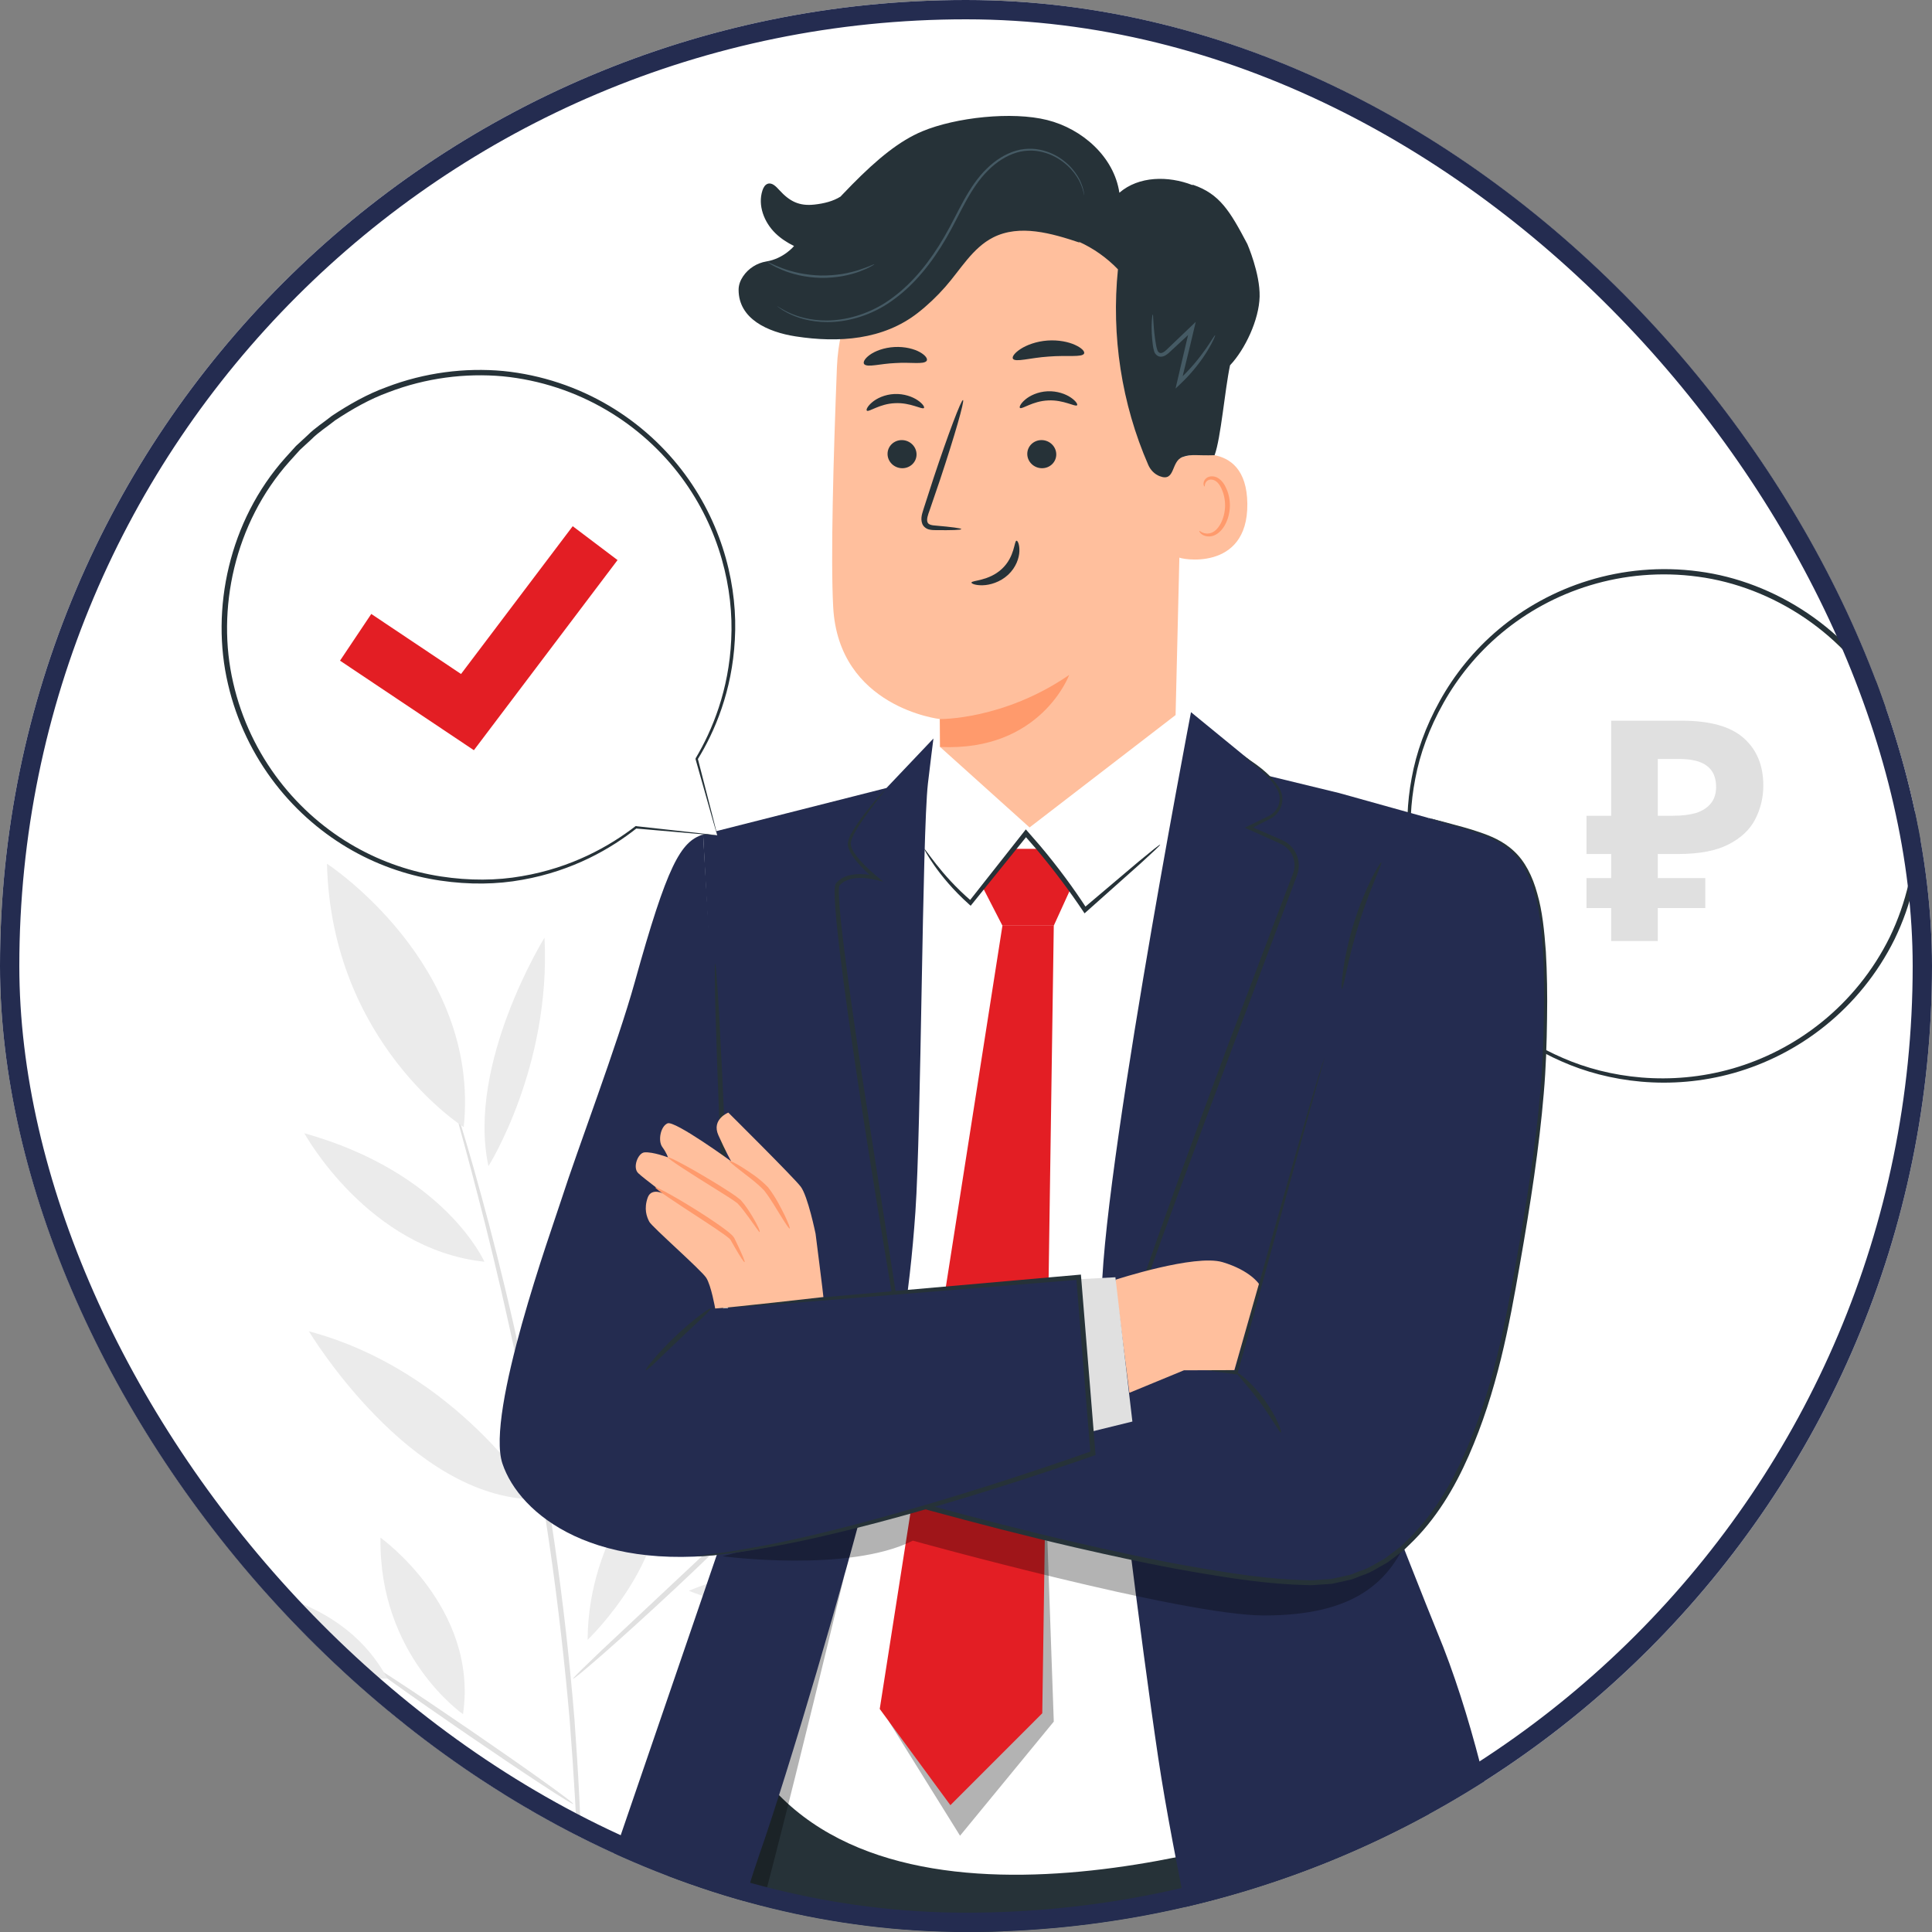
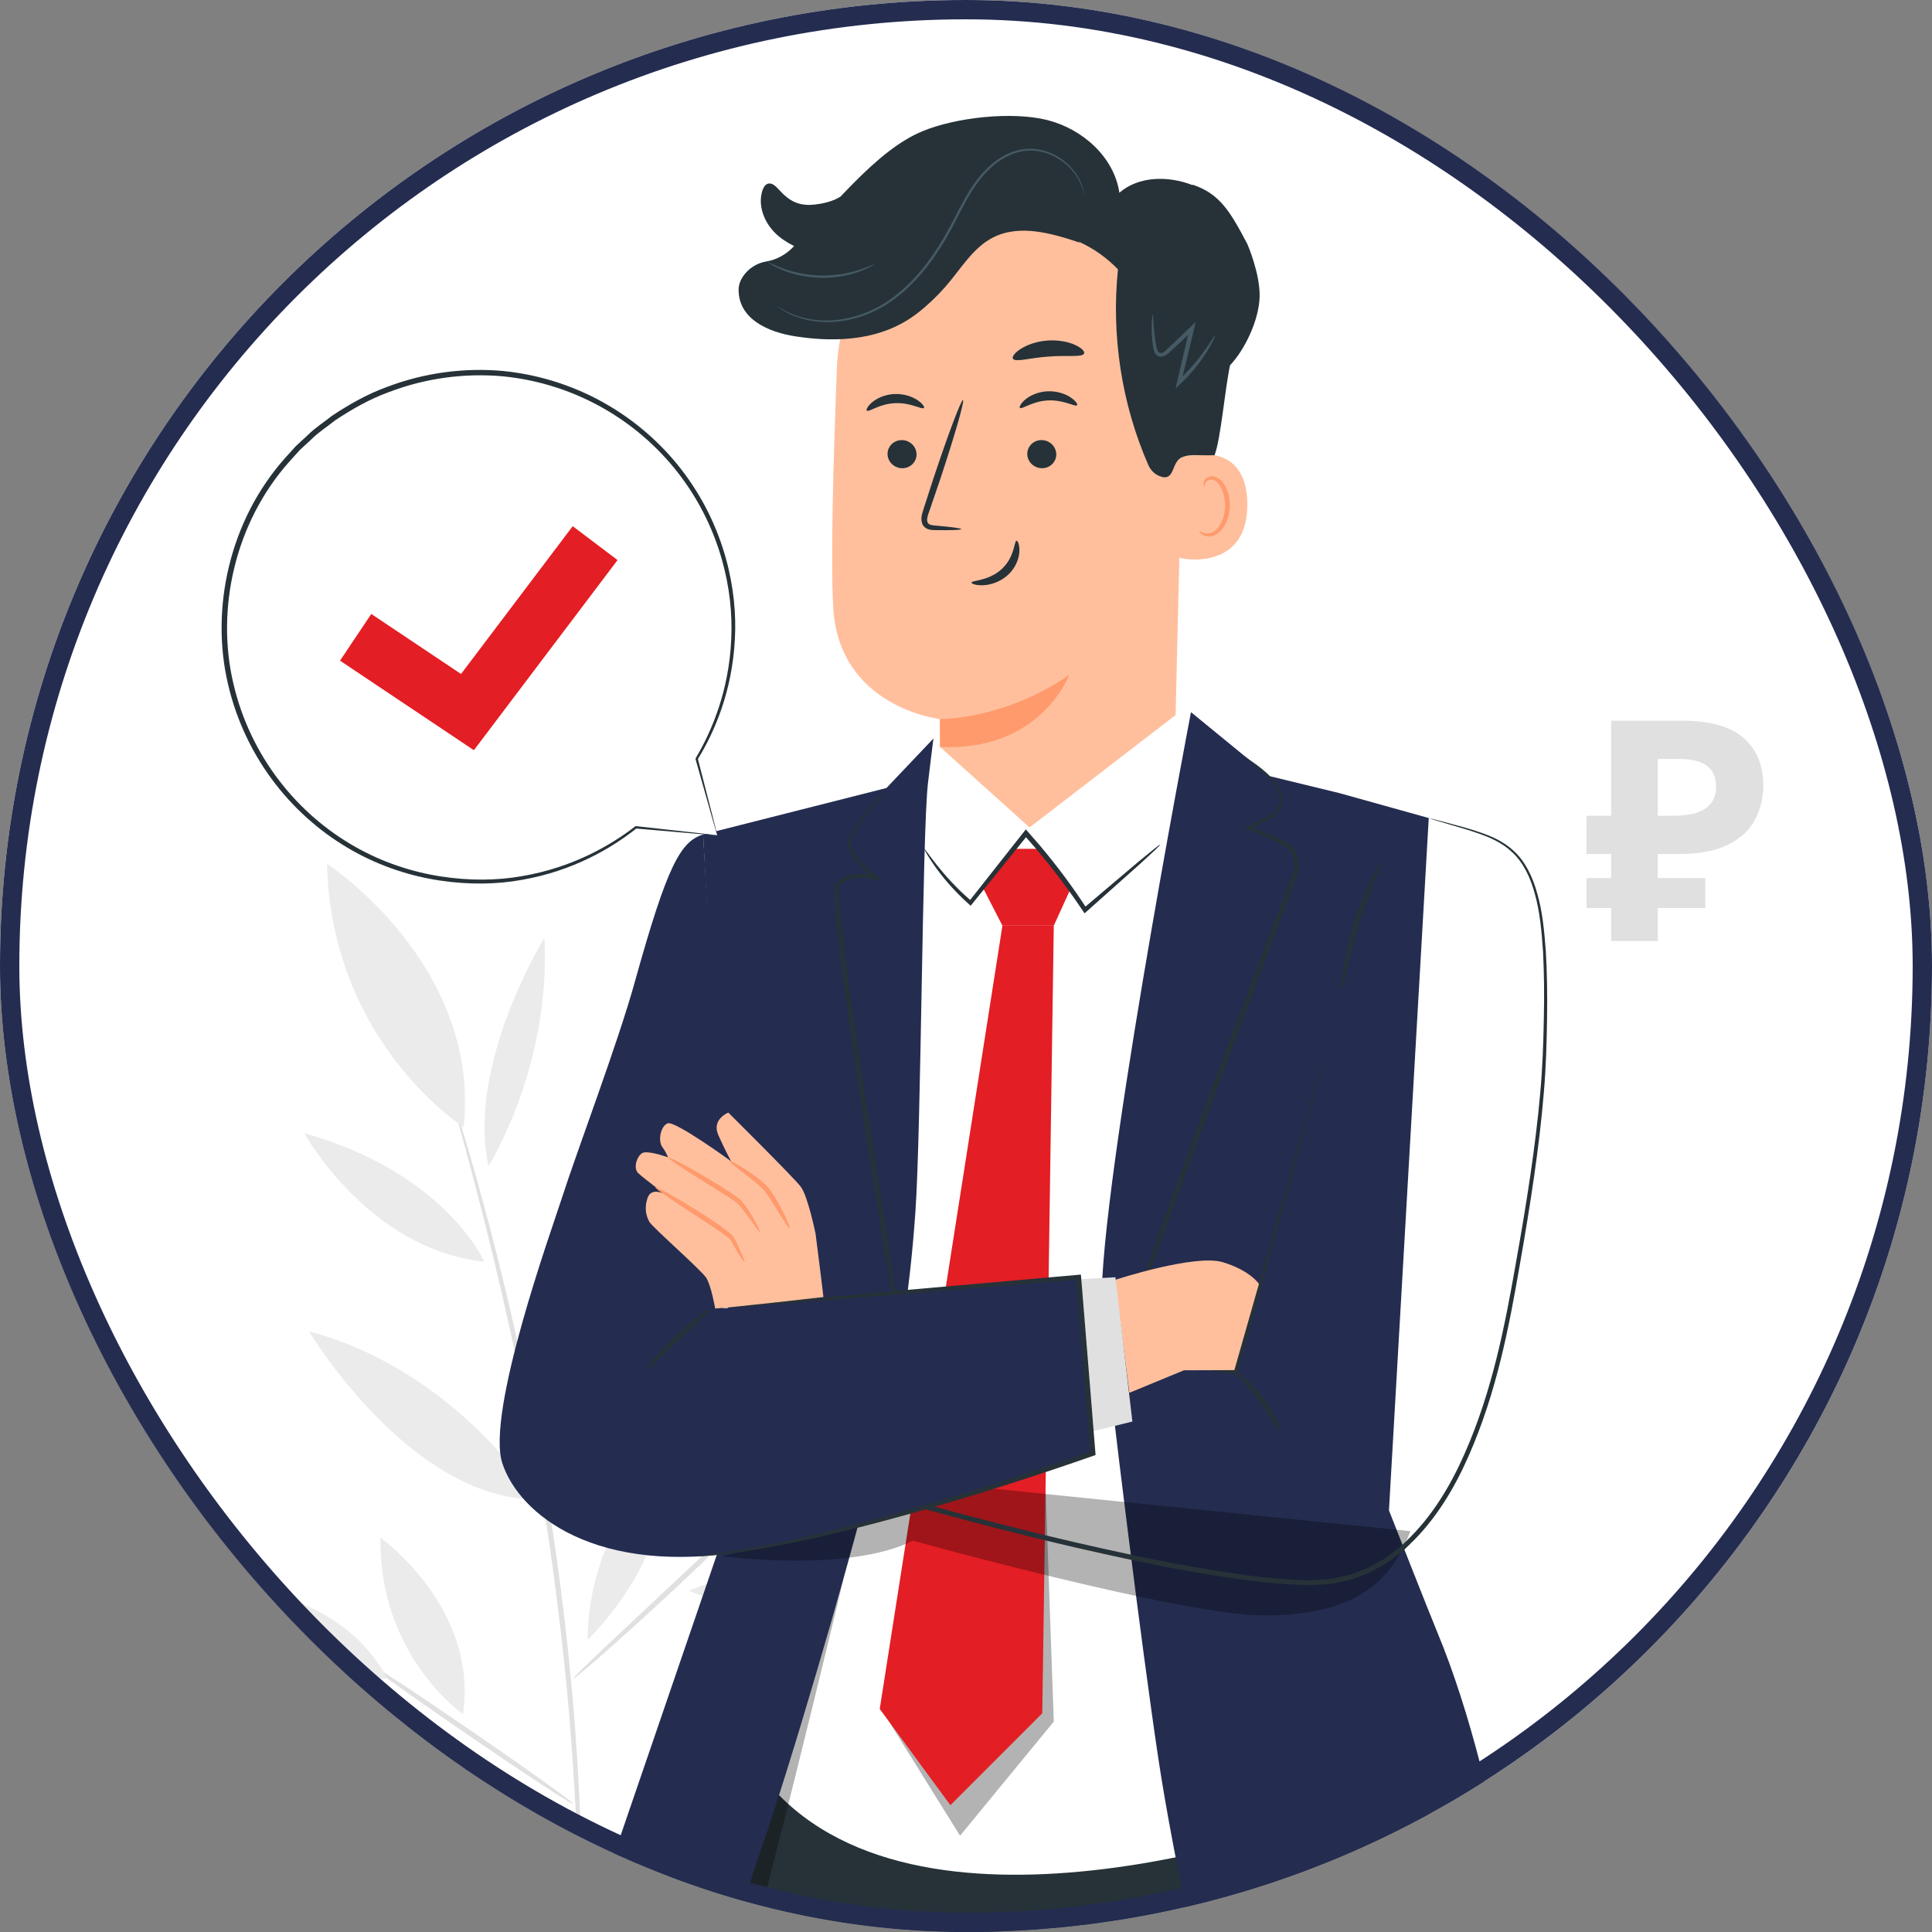
<svg xmlns="http://www.w3.org/2000/svg" width="200" height="200" viewBox="0 0 200 200" fill="none">
  <rect x="0" y="0" width="200" height="200" fill="#808080" stroke="none" />
  <g clip-path="url(#clip0_52_97896)">
    <rect width="200" height="200" rx="100" fill="white" />
    <path d="M60.829 169.753C60.892 158.815 68.047 151.824 68.047 151.824C70.229 160.82 60.829 169.753 60.829 169.753Z" fill="#EBEBEB" />
    <path d="M71.308 164.678C81.364 160.373 90.628 164.144 90.628 164.144C83.252 169.733 71.308 164.678 71.308 164.678Z" fill="#EBEBEB" />
    <path d="M72.501 158.847C70.754 150.394 75.129 143.831 75.129 143.831C78.292 150.421 72.501 158.847 72.501 158.847Z" fill="#EBEBEB" />
    <path d="M31.979 137.817C47.297 141.894 55.514 155.212 55.514 155.212C42.422 155.22 31.979 137.817 31.979 137.817Z" fill="#EBEBEB" />
    <path d="M56.445 144.093C55.648 127.582 71.786 108.895 71.786 108.895C69.348 129.397 56.445 144.093 56.445 144.093Z" fill="#EBEBEB" />
    <path d="M56.366 97.071C57.051 110.461 50.564 120.72 50.564 120.72C48.285 110.1 56.366 97.071 56.366 97.071Z" fill="#EBEBEB" />
    <path d="M50.144 130.615C38.072 129.32 31.505 117.311 31.505 117.311C46.104 121.4 50.144 130.615 50.144 130.615Z" fill="#EBEBEB" />
    <path d="M24.106 181.093C33.331 175.215 43.085 177.438 43.085 177.438C36.711 184.147 24.106 181.093 24.106 181.093Z" fill="#EBEBEB" />
    <path d="M55.387 186.512C53.099 192.822 47.275 195.649 47.275 195.649C47.792 190.08 55.387 186.512 55.387 186.512Z" fill="#EBEBEB" />
    <path d="M53.835 184.735C46.969 188.961 39.398 187.312 39.398 187.312C44.046 182.468 53.835 184.735 53.835 184.735Z" fill="#EBEBEB" />
    <path d="M60.007 206.96C59.998 206.96 59.989 206.876 59.983 206.714C59.98 206.52 59.974 206.282 59.968 205.994C59.967 205.315 59.965 204.393 59.962 203.227C59.974 202.026 59.974 200.556 59.938 198.851C59.91 197.145 59.906 195.202 59.815 193.058C59.712 188.765 59.407 183.661 58.968 178.002C58.476 172.348 57.791 166.145 56.846 159.664C54.938 146.697 52.332 135.107 50.236 126.781C49.181 122.619 48.291 119.259 47.641 116.946C47.338 115.821 47.096 114.929 46.92 114.274C46.849 113.994 46.793 113.765 46.746 113.575C46.709 113.416 46.695 113.334 46.705 113.332C46.713 113.329 46.746 113.406 46.8 113.559C46.861 113.744 46.935 113.968 47.026 114.242C47.227 114.891 47.5 115.773 47.845 116.886C48.556 119.182 49.505 122.529 50.608 126.684C52.801 134.994 55.472 146.591 57.382 159.584C58.329 166.076 59.002 172.294 59.467 177.961C59.879 183.632 60.145 188.747 60.2 193.047C60.266 195.196 60.243 197.141 60.242 198.849C60.249 200.558 60.219 202.028 60.175 203.229C60.135 204.395 60.102 205.318 60.079 205.996C60.063 206.285 60.05 206.521 60.04 206.715C60.027 206.878 60.016 206.961 60.007 206.96Z" fill="#E0E0E0" />
    <path d="M37.852 172.012C37.937 171.888 42.815 175.086 48.748 179.153C54.684 183.221 59.425 186.618 59.34 186.741C59.255 186.865 54.378 183.667 48.442 179.599C42.508 175.533 37.767 172.135 37.852 172.012Z" fill="#E0E0E0" />
    <path d="M59.34 173.771C59.315 173.742 59.584 173.453 60.089 172.951C60.688 172.373 61.413 171.675 62.262 170.858C64.218 169.024 66.734 166.664 69.518 164.052C72.302 161.441 74.819 159.081 76.774 157.249C77.633 156.444 78.366 155.756 78.973 155.187C79.496 154.705 79.799 154.449 79.826 154.475C79.853 154.501 79.601 154.806 79.122 155.335C78.647 155.867 77.932 156.611 77.042 157.522C75.256 159.341 72.729 161.793 69.888 164.447C67.048 167.101 64.436 169.459 62.521 171.14C61.563 171.98 60.781 172.652 60.232 173.106C59.681 173.561 59.365 173.799 59.34 173.771Z" fill="#E0E0E0" />
    <path d="M22.353 164.187C22.353 164.187 34.828 163.949 40.105 173.769C40.105 173.769 29.463 174.119 22.353 164.187Z" fill="#EBEBEB" />
    <path d="M39.391 159.18C39.391 159.18 49.549 166.425 47.932 177.455C47.932 177.455 39.179 171.393 39.391 159.18Z" fill="#EBEBEB" />
    <path d="M92.894 141.327C92.894 141.327 88.886 155.292 76.151 157.801C76.151 157.801 79.405 145.838 92.894 141.327Z" fill="#EBEBEB" />
    <path d="M33.849 89.412C33.849 89.412 49.765 99.793 48.004 116.68C48.004 116.68 34.301 108.009 33.849 89.412Z" fill="#EBEBEB" />
    <path d="M86.822 181.758C86.844 181.789 86.473 182.084 85.789 182.587C85.101 183.085 84.121 183.827 82.934 184.769C80.556 186.651 77.409 189.429 74.315 192.867C71.228 196.313 68.802 199.74 67.187 202.305C66.378 203.586 65.744 204.64 65.324 205.378C64.897 206.112 64.644 206.511 64.611 206.494C64.578 206.478 64.767 206.046 65.139 205.279C65.504 204.508 66.089 203.421 66.862 202.106C68.404 199.474 70.801 195.98 73.915 192.506C77.035 189.039 80.252 186.281 82.704 184.467C83.928 183.558 84.946 182.859 85.674 182.414C86.393 181.961 86.801 181.727 86.822 181.758Z" fill="#E0E0E0" />
    <path d="M72.972 192.127C70.941 181.38 76.626 173.148 76.626 173.148C78.338 184.984 72.972 192.127 72.972 192.127Z" fill="#EBEBEB" />
    <path d="M83.682 186.288C90.545 182.261 97.575 184.135 97.575 184.135C89.891 188.211 83.682 186.288 83.682 186.288Z" fill="#EBEBEB" />
    <path d="M143.337 101.038L151.502 101.828C154.754 105.967 159.287 109.19 164.795 110.815C177.222 114.482 190.725 108.358 196.131 96.584C202.924 81.795 194.954 64.546 179.287 60.134C166.725 56.597 153.227 63.034 148.039 75.01C145.386 81.133 145.238 87.641 147.084 93.463L147.077 93.451L143.337 101.038Z" fill="white" />
-     <path d="M143.337 101.038C143.337 101.038 143.437 100.861 143.608 100.532C143.789 100.181 144.036 99.7 144.355 99.08C145.011 97.79 145.958 95.924 147.187 93.507L146.974 93.519L146.982 93.531C147.018 93.589 147.093 93.606 147.15 93.57C147.198 93.54 147.218 93.481 147.201 93.429C146.215 90.216 145.505 85.739 146.51 80.604C146.987 78.045 147.964 75.371 149.43 72.767C150.891 70.163 152.899 67.641 155.465 65.511C158.023 63.38 161.134 61.643 164.612 60.591C168.083 59.535 171.92 59.172 175.774 59.699C183.461 60.713 191.182 65.615 195.162 73.228L195.899 74.655L196.499 76.137C196.947 77.106 197.151 78.155 197.482 79.154C197.948 81.205 198.281 83.277 198.256 85.341C198.286 89.463 197.332 93.479 195.632 96.998C193.905 100.509 191.441 103.501 188.605 105.791C185.769 108.089 182.57 109.691 179.358 110.614C172.895 112.467 166.552 111.602 161.798 109.527C156.983 107.464 153.678 104.368 151.597 101.753C151.567 101.738 151.54 101.725 151.511 101.709C148.895 101.487 146.874 101.318 145.474 101.199C144.8 101.144 144.277 101.104 143.893 101.073C143.535 101.045 143.337 101.038 143.337 101.038C143.328 101.043 143.497 101.065 143.839 101.106C144.213 101.149 144.723 101.207 145.38 101.282C146.797 101.437 148.842 101.659 151.49 101.948L151.406 101.903C153.468 104.571 156.779 107.741 161.646 109.871C166.449 112.012 172.896 112.935 179.488 111.076C182.764 110.149 186.03 108.531 188.93 106.195C191.831 103.868 194.352 100.819 196.123 97.237C197.867 93.648 198.848 89.548 198.822 85.335C198.849 83.226 198.512 81.107 198.036 79.012C197.699 77.991 197.489 76.919 197.033 75.928L196.419 74.414L195.667 72.956C191.599 65.175 183.698 60.17 175.848 59.153C171.911 58.622 167.994 59.004 164.458 60.091C160.915 61.175 157.751 62.957 155.154 65.139C152.55 67.322 150.519 69.899 149.049 72.554C147.575 75.211 146.603 77.931 146.137 80.531C145.159 85.749 145.926 90.274 146.967 93.501L147.188 93.399L147.18 93.387C147.145 93.329 147.07 93.312 147.013 93.348C146.993 93.36 146.977 93.38 146.967 93.399C145.782 95.878 144.867 97.791 144.233 99.115C143.941 99.733 143.715 100.212 143.55 100.562C143.4 100.883 143.328 101.043 143.337 101.038Z" fill="#263238" />
    <path d="M166.788 97.416V74.606H174.072C177.011 74.606 179.151 75.203 180.493 76.395C181.856 77.588 182.538 79.228 182.538 81.315C182.538 82.55 182.261 83.711 181.707 84.797C181.153 85.883 180.227 86.757 178.928 87.417C177.65 88.077 175.903 88.407 173.688 88.407H171.612V97.416H166.788ZM164.232 93.998V90.899H176.532V93.998H164.232ZM164.232 88.407V84.446H173.592V88.407H164.232ZM173.209 84.446C174.125 84.446 174.913 84.35 175.573 84.158C176.233 83.945 176.745 83.615 177.107 83.168C177.469 82.721 177.65 82.156 177.65 81.475C177.65 80.495 177.341 79.771 176.723 79.302C176.106 78.812 175.137 78.568 173.816 78.568H171.612V84.446H173.209Z" fill="#E0E0E0" />
    <path d="M72.624 330.233C72.624 330.233 78.64 313.833 79.142 308.877C79.643 303.92 82.046 292.739 83.999 282.47C85.951 272.202 92.885 245.314 92.885 245.314L101.326 179.996L148.171 178.773C148.171 178.773 148.132 209.054 142.913 226.219C138.504 240.722 112.419 293.292 109.911 308.848C107.403 324.404 76.831 385.353 76.831 385.353L54.673 374.227L72.624 330.233Z" fill="#263238" />
    <path d="M63.288 213.65C62.743 214.967 40.039 273.151 40.555 281.789C41.072 290.426 61.194 376.396 61.194 376.396L87.516 367.821C87.516 367.821 84.139 343.434 80.017 322.237C76.131 302.252 76.821 297.762 76.821 297.762C76.821 297.762 71.336 290.863 72.287 291.127C73.238 291.391 75.393 290.941 75.298 289.342C75.202 287.742 74.098 284.919 74.098 284.919L92.907 247.536L108.518 179.493L73.046 181.262L63.288 213.65Z" fill="#263238" />
    <path d="M73.251 88.616L92.495 81.297L97.636 75.291L121.724 72.952L131.751 81.802C131.751 81.802 151.404 86.497 152.309 88.759C153.214 91.022 143.119 152.058 143.119 152.058C143.119 152.058 142.575 185.707 139.634 187.064C136.692 188.422 97.417 202.872 80.646 185.834C80.329 185.511 75.526 109.354 75.299 108.675C75.072 107.997 73.251 88.616 73.251 88.616Z" fill="white" />
    <g opacity="0.3">
      <path d="M92.033 178.221L99.383 190.033L109.087 178.221L108.236 154.027L107.433 159L92.033 178.221Z" fill="black" />
    </g>
    <path d="M103.771 95.823L91.07 176.91L98.385 186.872L107.895 177.358L109.087 95.823H103.771Z" fill="#E31E24" />
    <path d="M101.735 91.864L103.771 95.823H109.087L110.819 92.021L107.596 87.872H104.921L101.95 91.847" fill="#E31E24" />
    <path d="M120.104 87.436C120.121 87.455 119.939 87.646 119.586 87.983C119.166 88.371 118.652 88.846 118.036 89.415C116.605 90.69 114.702 92.385 112.47 94.374L112.272 94.55L112.122 94.326C110.776 92.315 109.128 90.085 107.237 87.849C106.822 87.372 106.413 86.9 106.011 86.437L106.407 86.426C104.251 89.096 102.272 91.548 100.621 93.593L100.483 93.764L100.322 93.62C98.629 92.108 97.461 90.649 96.722 89.597C96.352 89.07 96.087 88.643 95.916 88.348C95.747 88.051 95.669 87.888 95.686 87.877C95.727 87.851 96.124 88.452 96.911 89.456C97.7 90.456 98.899 91.855 100.595 93.306L100.296 93.333C101.924 91.27 103.876 88.796 106.001 86.102L106.194 85.858L106.397 86.091C106.803 86.557 107.216 87.031 107.635 87.512C109.541 89.765 111.186 92.024 112.512 94.068L112.164 94.02C114.446 92.088 116.391 90.442 117.854 89.204C118.504 88.674 119.046 88.232 119.489 87.871C119.873 87.57 120.087 87.417 120.104 87.436Z" fill="#263238" />
    <path d="M123.291 73.723C123.291 73.723 113.143 126.56 114.107 136.036C115.072 145.512 118.153 170.294 119.898 181.963C121.478 192.532 125.084 208.661 126.889 216.489C127.445 218.9 130.288 223.542 132.607 222.852C144.355 219.358 156.054 212.556 158.404 211.252C158.404 211.252 155.809 185.81 148.763 168.907C147.941 166.936 143.785 156.355 143.785 156.355L147.904 84.683L138.645 82.1L131.361 80.33L123.291 73.723Z" fill="#242C50" />
    <path d="M114.795 144.184C114.777 144.182 114.817 143.922 114.91 143.424C114.982 142.919 115.207 142.213 115.452 141.287C115.988 139.451 116.828 136.815 117.939 133.584C120.145 127.116 123.366 118.245 127.012 108.481C128.883 103.531 130.663 98.821 132.28 94.541C132.689 93.475 133.087 92.436 133.474 91.427C133.653 90.921 133.901 90.422 133.978 89.966C134.052 89.492 133.986 89.005 133.793 88.582C133.605 88.157 133.295 87.796 132.922 87.547C132.558 87.311 132.08 87.14 131.665 86.941C130.813 86.558 129.996 86.191 129.217 85.84L128.863 85.681L129.21 85.511C129.957 85.144 130.67 84.795 131.346 84.464C131.983 84.164 132.383 83.551 132.454 82.939C132.546 82.31 132.298 81.766 131.963 81.315C131.647 80.857 131.302 80.478 130.975 80.156C130.316 79.513 129.731 79.091 129.349 78.788C128.954 78.501 128.792 78.271 128.83 78.255C128.843 78.253 128.865 78.308 128.962 78.385C129.058 78.461 129.208 78.569 129.411 78.705C129.812 78.981 130.42 79.379 131.114 80.012C131.459 80.329 131.824 80.708 132.164 81.174C132.512 81.609 132.839 82.264 132.741 82.973C132.676 83.674 132.222 84.399 131.494 84.757C130.823 85.099 130.116 85.459 129.375 85.837L129.367 85.508C130.151 85.848 130.972 86.205 131.829 86.577C132.257 86.778 132.694 86.917 133.154 87.202C133.593 87.489 133.961 87.907 134.187 88.404C134.418 88.899 134.502 89.472 134.419 90.033C134.319 90.612 134.078 91.076 133.904 91.588C133.524 92.6 133.133 93.641 132.731 94.71C131.126 98.993 129.36 103.708 127.503 108.662C123.857 118.424 120.583 127.272 118.29 133.704C117.135 136.917 116.243 139.531 115.649 141.344C115.375 142.256 115.119 142.956 115.015 143.444C114.887 143.931 114.812 144.186 114.795 144.184Z" fill="#263238" />
    <g opacity="0.3">
      <path d="M71.183 212.329C71.183 212.329 74.061 211.441 75.839 207.753C77.617 204.064 87.418 163.051 87.418 163.051L71.183 212.329Z" fill="black" />
    </g>
    <path d="M58.005 208.219C58.005 208.219 64.288 215.542 68.938 214.028C73.587 212.514 75.459 200.984 78.585 192.053C81.711 183.122 87.38 163.767 90.161 152.862C92.942 141.957 94.156 134.173 94.762 125.453C95.367 116.734 95.467 86.385 96.056 81.13C96.232 79.565 96.63 76.45 96.63 76.45L91.767 81.573L72.786 86.385L76.38 154.606L58.005 208.219Z" fill="#242C50" />
    <path d="M91.599 81.802C91.613 81.814 91.448 82.029 91.132 82.435C90.817 82.842 90.346 83.437 89.773 84.226C89.486 84.62 89.176 85.065 88.858 85.562C88.565 86.056 88.176 86.63 88.075 87.243C88.041 87.845 88.538 88.484 89.026 89.054C89.535 89.635 90.145 90.202 90.808 90.747L91.444 91.27L90.637 91.077C89.897 90.9 89.056 90.805 88.248 90.954C87.847 91.031 87.453 91.18 87.142 91.439C87.06 91.499 87 91.582 86.926 91.651C86.874 91.695 86.895 91.708 86.882 91.718L86.858 91.852C86.837 92.057 86.833 92.284 86.838 92.512C86.901 94.349 87.155 96.325 87.404 98.387C87.925 102.516 88.586 107.03 89.296 111.756C90.82 121.543 92.2 130.399 93.209 136.879C93.701 140.051 94.103 142.638 94.391 144.494C94.515 145.354 94.615 146.043 94.69 146.568C94.753 147.043 94.778 147.294 94.76 147.297C94.742 147.3 94.683 147.055 94.586 146.585C94.486 146.064 94.354 145.38 94.19 144.527C93.862 142.678 93.405 140.1 92.844 136.939C91.742 130.525 90.263 121.657 88.78 111.834C88.07 107.105 87.422 102.587 86.924 98.446C86.687 96.372 86.447 94.405 86.399 92.518C86.397 92.28 86.401 92.044 86.43 91.795C86.443 91.727 86.452 91.666 86.471 91.593C86.506 91.5 86.562 91.4 86.603 91.373C86.693 91.286 86.773 91.187 86.873 91.114C87.261 90.8 87.725 90.636 88.173 90.555C89.08 90.403 89.937 90.515 90.74 90.717L90.569 91.046C89.89 90.473 89.285 89.893 88.766 89.281C88.508 88.974 88.267 88.665 88.079 88.327C87.897 87.995 87.725 87.619 87.775 87.217C87.925 86.454 88.329 85.94 88.642 85.427C88.978 84.93 89.303 84.492 89.604 84.105C90.206 83.33 90.705 82.756 91.048 82.37C91.393 81.982 91.585 81.79 91.599 81.802Z" fill="#263238" />
    <g opacity="0.3">
      <path d="M74.79 161.102C74.79 161.102 87.835 162.844 94.5 159.489C94.5 159.489 122.389 167.232 130.842 167.233C140.14 167.234 143.997 163.846 146.003 158.506L102.037 154.027L74.79 161.102Z" fill="black" />
    </g>
-     <path d="M137.146 109.461C136.653 110.461 127.958 142.084 127.958 142.084L89.135 136.736L81.739 151.845C82.342 152.196 120.486 163.773 135.71 163.844C147.525 163.9 153.477 150.348 156.283 135.451C159.16 120.18 159.756 113.301 159.928 108.03C160.633 86.385 157.018 87.376 147.904 84.682" fill="#242C50" />
    <path d="M147.904 84.683C147.904 84.683 148.112 84.724 148.51 84.828C148.926 84.939 149.512 85.095 150.275 85.299C151.049 85.512 152.016 85.75 153.13 86.136C154.235 86.512 155.551 87.017 156.693 88.081C157.852 89.125 158.654 90.717 159.14 92.514C159.663 94.314 159.866 96.34 160.026 98.503C160.151 100.671 160.192 102.993 160.149 105.452C160.116 107.91 160.045 110.513 159.805 113.236C159.35 118.682 158.443 124.599 157.332 130.918C156.238 137.219 154.968 144.048 152.041 150.702C150.587 154.009 148.661 157.288 145.878 159.93L145.362 160.43C145.182 160.588 144.983 160.724 144.793 160.873L143.638 161.747C142.783 162.201 141.98 162.777 141.038 163.074C140.575 163.233 140.135 163.472 139.65 163.564L138.204 163.886C137.723 164.014 137.22 163.981 136.727 164.035C136.232 164.06 135.732 164.131 135.241 164.083C131.285 164.007 127.322 163.374 123.325 162.685C119.324 161.995 115.304 161.107 111.246 160.178C106.08 158.982 101.025 157.67 96.085 156.325C93.615 155.652 91.176 154.964 88.769 154.267C86.345 153.545 84.028 152.906 81.612 152.067L81.389 151.99L81.512 151.739C84.063 146.538 86.537 141.493 88.92 136.635L88.996 136.479L89.167 136.503C103.9 138.555 117.074 140.39 127.981 141.909L127.782 142.04C130.597 131.902 132.893 123.745 134.507 118.129C135.316 115.321 135.95 113.148 136.4 111.681C136.627 110.962 136.802 110.41 136.926 110.018C137.061 109.647 137.144 109.465 137.144 109.465C137.144 109.465 137.093 109.662 136.975 110.034C136.863 110.43 136.704 110.986 136.498 111.711C136.082 113.207 135.477 115.384 134.698 118.184C133.148 123.837 130.909 132.004 128.13 142.137L128.088 142.29L127.931 142.269C117.019 140.783 103.839 138.987 89.101 136.98L89.348 136.848C86.973 141.709 84.506 146.758 81.963 151.963L81.78 151.779C81.883 151.606 81.871 151.632 81.87 151.637L81.876 151.639L81.888 151.643L81.913 151.651L81.962 151.668L82.061 151.702L82.258 151.771L82.684 151.91L83.56 152.187C84.148 152.366 84.737 152.546 85.329 152.726C86.516 153.075 87.709 153.427 88.91 153.781C91.315 154.475 93.752 155.161 96.22 155.831C101.155 157.171 106.205 158.481 111.363 159.675C115.415 160.602 119.428 161.489 123.414 162.179C127.395 162.867 131.349 163.499 135.248 163.577C135.738 163.625 136.213 163.555 136.693 163.531C137.168 163.478 137.656 163.513 138.119 163.389L139.513 163.08C139.981 162.993 140.404 162.76 140.851 162.609C141.76 162.327 142.535 161.767 143.363 161.333L144.483 160.486C144.667 160.342 144.86 160.211 145.036 160.058L145.539 159.572C148.251 157.005 150.16 153.782 151.603 150.512C154.514 143.928 155.796 137.149 156.907 130.848C158.035 124.539 158.961 118.636 159.438 113.211C159.688 110.5 159.771 107.908 159.817 105.453C159.873 102.999 159.845 100.685 159.735 98.527C159.589 96.375 159.402 94.361 158.9 92.586C158.435 90.812 157.667 89.259 156.555 88.236C155.459 87.192 154.172 86.677 153.079 86.289C151.979 85.89 151.016 85.637 150.247 85.407C149.49 85.182 148.908 85.009 148.495 84.886C148.102 84.758 147.904 84.683 147.904 84.683Z" fill="#263238" />
    <path d="M132.607 148.3C132.468 148.364 131.674 146.83 130.416 145.134C129.168 143.43 127.937 142.219 128.039 142.105C128.123 142 129.547 143.069 130.835 144.825C132.132 146.575 132.733 148.251 132.607 148.3Z" fill="#263238" />
    <path d="M142.997 89.267C143.139 89.339 141.76 92.104 140.644 95.725C139.509 99.341 139.076 102.4 138.919 102.379C138.853 102.371 138.875 101.593 139.052 100.35C139.228 99.108 139.578 97.403 140.147 95.57C140.718 93.739 141.396 92.136 141.956 91.013C142.515 89.889 142.937 89.236 142.997 89.267Z" fill="#263238" />
    <path d="M126.563 130.658C123.691 129.796 115.486 132.475 115.486 132.475V133.069L116.913 144.183L122.558 141.853L127.783 141.834L130.324 132.909C130.324 132.909 129.435 131.52 126.563 130.658Z" fill="#FFBF9D" />
    <path d="M115.467 132.22L111.607 132.429L112.885 148.224L117.225 147.157L115.467 132.22Z" fill="#E0E0E0" />
    <path d="M72.786 86.386C70.447 87.117 69.082 89.538 65.708 101.676C63.903 108.167 59.798 118.933 58.111 124.184C57.115 127.286 50.263 146.263 52.011 151.508C53.759 156.753 61.685 163.232 77.364 160.542C92.858 157.883 113.144 150.446 113.144 150.446L111.667 132.219L74.854 135.451L75.217 127.688L72.786 86.386Z" fill="#242C50" />
-     <path d="M75.545 135.452C75.401 135.458 74.947 127.472 74.53 117.618C74.113 107.76 73.892 99.766 74.035 99.76C74.179 99.754 74.633 107.738 75.05 117.596C75.467 127.451 75.688 135.446 75.545 135.452Z" fill="#263238" />
    <path d="M73.581 135.452C73.674 135.568 72.122 136.949 70.272 138.712C68.418 140.471 66.961 141.952 66.85 141.853C66.745 141.762 68.04 140.112 69.913 138.334C71.782 136.554 73.496 135.343 73.581 135.452Z" fill="#263238" />
    <path d="M72.072 161.102C72.071 161.094 72.142 161.078 72.282 161.056C72.45 161.032 72.654 161.004 72.903 160.969C73.449 160.888 74.26 160.82 75.299 160.657C77.377 160.33 80.387 159.801 84.092 158.921C91.501 157.172 101.716 154.194 113.055 150.204L112.885 150.467C112.703 148.233 112.512 145.887 112.318 143.5C112.005 139.61 111.701 135.825 111.412 132.24L111.686 132.472C100.782 133.361 91.273 134.136 84.441 134.693C81.076 134.947 78.373 135.151 76.464 135.295C75.562 135.354 74.85 135.4 74.323 135.434C73.835 135.461 73.58 135.467 73.579 135.452C73.578 135.437 73.83 135.4 74.315 135.344C74.84 135.289 75.55 135.214 76.449 135.12C78.354 134.94 81.053 134.686 84.413 134.369C91.241 133.767 100.745 132.928 111.642 131.967L111.895 131.945L111.916 132.2C112.209 135.785 112.518 139.569 112.835 143.459C113.028 145.846 113.217 148.192 113.397 150.426L113.413 150.624L113.227 150.689C101.858 154.67 91.615 157.59 84.166 159.254C80.442 160.091 77.413 160.57 75.321 160.84C74.275 160.975 73.458 161.013 72.908 161.063C72.657 161.079 72.451 161.092 72.282 161.103C72.145 161.111 72.072 161.11 72.072 161.102Z" fill="#263238" />
    <path d="M106.243 19.342L105.238 19.383C95.131 19.801 87.034 27.907 86.638 38.015C86.269 47.42 85.982 57.816 86.252 62.843C86.811 73.248 97.29 74.437 97.29 74.437C97.313 74.437 97.315 77.323 97.315 77.323L106.58 85.657L121.696 74.023L122.521 39.7C123.009 28.851 117.101 19.527 106.243 19.342Z" fill="#FFBF9D" />
    <path d="M97.292 74.437C97.292 74.437 103.87 74.551 110.682 69.87C110.682 69.87 107.744 77.831 97.317 77.323L97.292 74.437Z" fill="#FF9A6C" />
    <path d="M121.992 47.443C122.166 47.359 129.058 45.032 129.124 52.159C129.191 59.285 122.022 57.883 122.008 57.678C121.994 57.474 121.992 47.443 121.992 47.443Z" fill="#FFBF9D" />
    <path d="M124.16 54.958C124.191 54.935 124.285 55.044 124.496 55.138C124.701 55.23 125.054 55.291 125.424 55.148C126.174 54.865 126.797 53.663 126.82 52.378C126.832 51.729 126.69 51.113 126.456 50.604C126.233 50.085 125.893 49.723 125.513 49.66C125.135 49.576 124.869 49.806 124.784 50.007C124.69 50.207 124.737 50.349 124.699 50.361C124.679 50.379 124.545 50.243 124.6 49.948C124.628 49.806 124.71 49.637 124.876 49.499C125.046 49.358 125.296 49.285 125.561 49.311C126.111 49.344 126.61 49.845 126.869 50.404C127.157 50.965 127.332 51.658 127.318 52.387C127.286 53.823 126.563 55.174 125.536 55.481C125.036 55.617 124.616 55.469 124.399 55.303C124.174 55.13 124.135 54.971 124.16 54.958Z" fill="#FF9A6C" />
    <path d="M82.369 34.824C86.837 35.513 91.422 35.182 94.991 32.406C96.018 31.607 96.974 30.696 97.85 29.703C99.433 27.909 100.669 25.67 102.801 24.584C105.55 23.185 108.858 24.143 111.783 25.122L111.658 25.012C113.182 25.696 114.573 26.676 115.73 27.881C115.029 34.75 116.104 41.798 118.869 48.13C119.096 48.65 119.509 49.08 120.037 49.289C121.706 49.95 121.189 47.734 122.43 47.306C123.381 46.978 123.843 47.179 125.734 47.124C126.391 45.332 126.777 40.454 127.333 37.815C128.893 36.164 130.339 33.099 130.396 30.705C130.453 28.311 129.124 25.261 129.124 25.261C127.316 21.832 126.269 20.081 123.498 19.129L123.436 19.157C120.947 18.189 117.892 18.209 115.877 19.952C115.33 16.241 112.039 13.335 108.4 12.424C104.761 11.514 98.949 12.147 95.485 13.588C93.122 14.57 90.837 16.439 88.186 19.129L88.187 19.127C88.187 19.127 88.185 19.129 88.185 19.131C87.833 19.488 87.475 19.858 87.109 20.244C87.078 20.276 87.051 20.312 87.021 20.344C86.253 20.834 85.303 21.066 84.321 21.176C82.74 21.354 81.753 20.856 80.679 19.682C80.352 19.325 79.942 18.875 79.481 19.022C79.19 19.115 79.025 19.42 78.93 19.71C78.42 21.255 79.102 23.007 80.267 24.143C80.831 24.693 81.493 25.119 82.2 25.467C82.2 25.467 81.145 26.771 79.33 27.067C78.356 27.226 77.474 27.789 76.922 28.607C76.653 29.006 76.46 29.474 76.46 29.999C76.46 33.005 79.457 34.374 82.369 34.824Z" fill="#263238" />
    <path d="M80.459 31.703C80.457 31.706 80.485 31.73 80.543 31.774C80.614 31.824 80.701 31.886 80.806 31.961C80.921 32.045 81.067 32.143 81.251 32.239C81.432 32.34 81.639 32.463 81.889 32.566C82.863 33.015 84.422 33.455 86.363 33.318C88.286 33.188 90.587 32.48 92.631 30.922C94.698 29.4 96.501 27.172 97.968 24.627C98.713 23.356 99.316 22.054 99.984 20.85C100.648 19.646 101.383 18.531 102.279 17.648C103.164 16.76 104.196 16.099 105.263 15.789C105.795 15.624 106.333 15.582 106.846 15.588C107.361 15.609 107.849 15.708 108.3 15.85C109.203 16.142 109.933 16.63 110.49 17.135C111.048 17.644 111.425 18.184 111.685 18.648C112.17 19.601 112.203 20.216 112.241 20.206C112.246 20.205 112.242 20.169 112.231 20.097C112.217 20.011 112.199 19.906 112.178 19.778C112.124 19.499 111.999 19.096 111.768 18.604C111.517 18.125 111.144 17.565 110.582 17.034C110.022 16.508 109.28 15.997 108.354 15.686C107.891 15.534 107.387 15.427 106.853 15.4C106.321 15.388 105.757 15.428 105.207 15.594C104.098 15.907 103.03 16.583 102.12 17.487C101.198 18.387 100.446 19.521 99.775 20.732C99.099 21.944 98.495 23.242 97.757 24.502C96.301 27.027 94.524 29.231 92.497 30.739C90.49 32.283 88.243 32.992 86.35 33.143C84.442 33.299 82.902 32.893 81.927 32.476C80.946 32.055 80.478 31.674 80.459 31.703Z" fill="#455A64" />
    <path d="M79.458 27.131C79.45 27.146 79.584 27.236 79.835 27.387C80.084 27.543 80.464 27.734 80.949 27.937C81.433 28.144 82.031 28.335 82.709 28.493C83.389 28.639 84.151 28.744 84.955 28.765C85.759 28.777 86.525 28.703 87.211 28.586C87.895 28.456 88.501 28.289 88.993 28.103C89.485 27.92 89.874 27.745 90.129 27.599C90.386 27.458 90.524 27.374 90.516 27.359C90.495 27.317 89.923 27.62 88.937 27.939C88.446 28.102 87.846 28.249 87.173 28.364C86.498 28.467 85.748 28.532 84.96 28.521C84.172 28.5 83.426 28.404 82.756 28.273C82.089 28.13 81.495 27.959 81.011 27.776C80.04 27.417 79.48 27.091 79.458 27.131Z" fill="#455A64" />
    <path d="M119.331 32.555C119.304 32.554 119.261 32.79 119.234 33.226C119.208 33.662 119.2 34.298 119.271 35.088C119.324 35.49 119.325 35.897 119.488 36.404C119.564 36.649 119.844 36.951 120.202 36.926C120.543 36.904 120.783 36.712 120.994 36.534C121.782 35.804 122.638 35.012 123.541 34.175L123.166 33.958C123.048 34.45 122.924 34.964 122.798 35.488C122.462 36.925 122.142 38.291 121.85 39.543L121.691 40.222L122.196 39.745C123.537 38.478 124.458 37.201 125.024 36.263C125.59 35.322 125.826 34.726 125.789 34.708C125.683 34.633 124.583 36.993 121.912 39.438L122.258 39.64C122.562 38.391 122.895 37.028 123.244 35.594C123.368 35.07 123.49 34.555 123.607 34.063L123.783 33.32L123.232 33.846C122.344 34.694 121.504 35.497 120.729 36.237C120.551 36.403 120.35 36.538 120.186 36.548C120.024 36.56 119.895 36.454 119.817 36.269C119.677 35.894 119.634 35.425 119.57 35.054C119.355 33.511 119.398 32.557 119.331 32.555Z" fill="#455A64" />
    <path d="M99.51 54.774C99.513 54.683 98.512 54.552 96.892 54.412C96.481 54.387 96.091 54.322 96.011 54.046C95.903 53.755 96.055 53.307 96.234 52.824C96.577 51.82 96.936 50.766 97.313 49.663C98.808 45.164 99.872 41.473 99.69 41.414C99.508 41.356 98.149 44.954 96.654 49.452C96.295 50.561 95.952 51.618 95.626 52.629C95.491 53.1 95.247 53.637 95.48 54.241C95.603 54.542 95.912 54.751 96.176 54.811C96.441 54.88 96.671 54.875 96.874 54.879C98.501 54.9 99.507 54.866 99.51 54.774Z" fill="#263238" />
    <path d="M91.879 46.996C91.883 47.8 92.56 48.459 93.389 48.47C94.216 48.48 94.885 47.838 94.88 47.034C94.875 46.23 94.2 45.57 93.372 45.559C92.543 45.549 91.874 46.192 91.879 46.996Z" fill="#263238" />
    <path d="M89.736 42.51C89.93 42.701 91.032 41.8 92.648 41.737C94.261 41.65 95.481 42.442 95.647 42.234C95.73 42.142 95.526 41.792 94.994 41.432C94.47 41.075 93.589 40.742 92.583 40.788C91.577 40.836 90.746 41.246 90.275 41.651C89.794 42.059 89.64 42.425 89.736 42.51Z" fill="#263238" />
    <path d="M106.343 46.996C106.348 47.8 107.024 48.459 107.853 48.469C108.68 48.48 109.349 47.838 109.344 47.033C109.339 46.229 108.663 45.569 107.836 45.558C107.007 45.549 106.339 46.192 106.343 46.996Z" fill="#263238" />
    <path d="M105.586 42.226C105.78 42.416 106.885 41.517 108.499 41.453C110.112 41.367 111.332 42.159 111.499 41.951C111.581 41.859 111.379 41.509 110.845 41.15C110.322 40.792 109.44 40.46 108.434 40.506C107.428 40.554 106.597 40.965 106.126 41.369C105.645 41.776 105.491 42.142 105.586 42.226Z" fill="#263238" />
    <path d="M104.854 37.13C105.09 37.539 106.64 37.034 108.546 36.912C110.451 36.752 112.056 37.023 112.231 36.585C112.307 36.376 111.97 36.013 111.284 35.703C110.604 35.392 109.569 35.17 108.426 35.253C107.284 35.339 106.292 35.711 105.663 36.118C105.03 36.526 104.748 36.935 104.854 37.13Z" fill="#263238" />
-     <path d="M89.465 37.702C89.811 38.065 91.116 37.643 92.699 37.583C94.278 37.475 95.627 37.755 95.926 37.357C96.056 37.165 95.836 36.798 95.241 36.462C94.655 36.127 93.682 35.866 92.596 35.923C91.509 35.981 90.576 36.344 90.035 36.739C89.486 37.136 89.312 37.524 89.465 37.702Z" fill="#263238" />
    <path d="M105.23 55.974C104.98 55.973 105.069 57.637 103.709 58.897C102.352 60.161 100.567 60.073 100.567 60.306C100.549 60.412 100.98 60.607 101.73 60.586C102.466 60.57 103.526 60.275 104.358 59.504C105.188 58.732 105.508 57.745 105.527 57.059C105.552 56.36 105.344 55.958 105.23 55.974Z" fill="#263238" />
    <path d="M84.429 127.721C84.429 127.721 83.632 123.812 82.889 122.84C82.146 121.868 75.397 115.177 75.397 115.177C75.397 115.177 73.624 115.863 74.368 117.522C75.111 119.18 75.683 120.21 75.683 120.21C75.683 120.21 69.85 115.969 69.106 116.288C68.363 116.607 68.101 118.107 68.559 118.736C69.017 119.365 69.149 119.81 69.149 119.81C69.149 119.81 67.572 119.214 66.704 119.295C66.055 119.356 65.446 120.859 66.075 121.45C66.704 122.04 68.877 123.642 68.877 123.642C68.877 123.642 67.447 122.841 67.047 123.985C66.647 125.129 66.933 125.942 67.218 126.479C67.504 127.016 72.594 131.477 73.109 132.278C73.624 133.079 74.035 135.455 74.035 135.455C75.431 135.392 85.239 134.27 85.239 134.27C85.239 134.096 84.429 127.721 84.429 127.721Z" fill="#FFBF9D" />
    <path d="M81.747 127.177C81.683 127.21 81.382 126.764 80.927 126.03C80.464 125.313 79.876 124.236 79.11 123.243C78.246 122.344 77.232 121.649 76.57 121.113C75.888 120.584 75.473 120.242 75.512 120.181C75.55 120.121 76.038 120.354 76.78 120.81C77.513 121.286 78.534 121.896 79.505 122.902C80.353 124.002 80.857 125.071 81.251 125.852C81.625 126.637 81.811 127.144 81.747 127.177Z" fill="#FF9A6C" />
    <path d="M78.62 127.549C78.619 127.564 78.51 127.425 78.327 127.169C78.074 126.816 77.818 126.457 77.552 126.085C77.221 125.64 76.827 125.071 76.342 124.567C75.82 124.16 75.07 123.716 74.358 123.262C71.432 121.444 69.073 119.936 69.149 119.809C69.22 119.689 71.697 120.995 74.635 122.821C75.373 123.298 76.046 123.691 76.683 124.23C77.214 124.823 77.553 125.395 77.859 125.881C78.44 126.849 78.744 127.523 78.62 127.549Z" fill="#FF9A6C" />
    <path d="M77.081 130.658C77.018 130.693 76.639 130.112 76.075 129.141C75.925 128.879 75.774 128.614 75.62 128.343L75.503 128.217L75.314 128.062C75.191 127.956 75.037 127.856 74.895 127.748C74.302 127.326 73.626 126.881 72.918 126.415C70.07 124.56 67.76 123.045 67.838 122.918C67.91 122.799 70.342 124.116 73.204 125.98C73.917 126.45 74.589 126.909 75.183 127.364C75.33 127.484 75.475 127.586 75.612 127.714L75.814 127.897C75.884 127.977 75.962 128.078 76.012 128.159C76.146 128.437 76.277 128.708 76.407 128.977C76.88 129.982 77.144 130.623 77.081 130.658Z" fill="#FF9A6C" />
    <path d="M74.252 86.474L72.116 78.554C74.843 74.053 76.264 68.674 75.846 62.946C74.9 50.025 64.412 39.544 51.489 38.631C35.254 37.483 21.919 51.019 23.308 67.235C24.423 80.238 35.202 90.603 48.238 91.24C54.904 91.566 61.045 89.412 65.845 85.634L65.836 85.646L74.252 86.474Z" fill="white" />
    <path d="M74.252 86.474C74.252 86.474 74.052 86.442 73.684 86.398C73.291 86.353 72.754 86.291 72.062 86.211C70.623 86.052 68.543 85.821 65.849 85.524L65.935 85.719L65.944 85.707C65.985 85.653 65.975 85.577 65.921 85.535C65.876 85.501 65.813 85.504 65.771 85.537C63.111 87.591 59.171 89.832 54.013 90.702C51.449 91.156 48.602 91.184 45.649 90.73C42.699 90.279 39.631 89.288 36.733 87.638C33.836 85.995 31.116 83.694 28.907 80.811C26.696 77.934 25.004 74.47 24.14 70.678C22.382 63.126 24.25 54.173 29.972 47.766L31.048 46.574L32.224 45.49C32.974 44.73 33.882 44.169 34.7 43.509C36.455 42.35 38.278 41.308 40.218 40.605C44.066 39.125 48.16 38.604 52.053 38.956C55.947 39.336 59.615 40.587 62.757 42.434C65.906 44.278 68.532 46.709 70.528 49.391C74.54 54.787 75.963 61.028 75.696 66.207C75.462 71.44 73.727 75.623 72.014 78.493C72.01 78.526 72.007 78.555 72.003 78.589C72.718 81.114 73.269 83.067 73.652 84.418C73.839 85.067 73.985 85.572 74.091 85.942C74.189 86.288 74.252 86.474 74.252 86.474C74.26 86.481 74.222 86.315 74.139 85.981C74.048 85.616 73.922 85.118 73.761 84.476C73.407 83.095 72.895 81.103 72.233 78.523L72.219 78.617C73.989 75.748 75.791 71.531 76.07 66.226C76.382 60.977 74.975 54.618 70.913 49.104C68.893 46.364 66.226 43.877 63.02 41.985C59.821 40.09 56.078 38.803 52.102 38.407C48.129 38.04 43.946 38.566 40.012 40.075C38.029 40.792 36.165 41.853 34.371 43.038C33.533 43.712 32.605 44.287 31.838 45.062L30.637 46.171L29.536 47.388C23.688 53.936 21.788 63.093 23.599 70.799C24.489 74.671 26.226 78.201 28.49 81.128C30.753 84.062 33.535 86.396 36.492 88.057C39.452 89.725 42.579 90.717 45.582 91.159C48.587 91.603 51.476 91.554 54.074 91.074C59.302 90.152 63.267 87.839 65.921 85.729L65.746 85.559L65.738 85.571C65.697 85.624 65.707 85.701 65.76 85.742C65.778 85.756 65.802 85.764 65.824 85.766C68.562 86.003 70.675 86.185 72.137 86.312C72.817 86.367 73.345 86.41 73.731 86.441C74.085 86.471 74.261 86.481 74.252 86.474Z" fill="#263238" />
    <path d="M49.056 77.661L35.199 68.392L38.434 63.556L47.726 69.772L59.287 54.472L63.928 57.978L49.056 77.661Z" fill="#E31E24" />
  </g>
  <rect x="1" y="1" width="198" height="198" rx="99" stroke="#242C50" stroke-width="2" />
  <defs>
    <clipPath id="clip0_52_97896">
      <rect width="200" height="200" rx="100" fill="white" />
    </clipPath>
  </defs>
</svg>